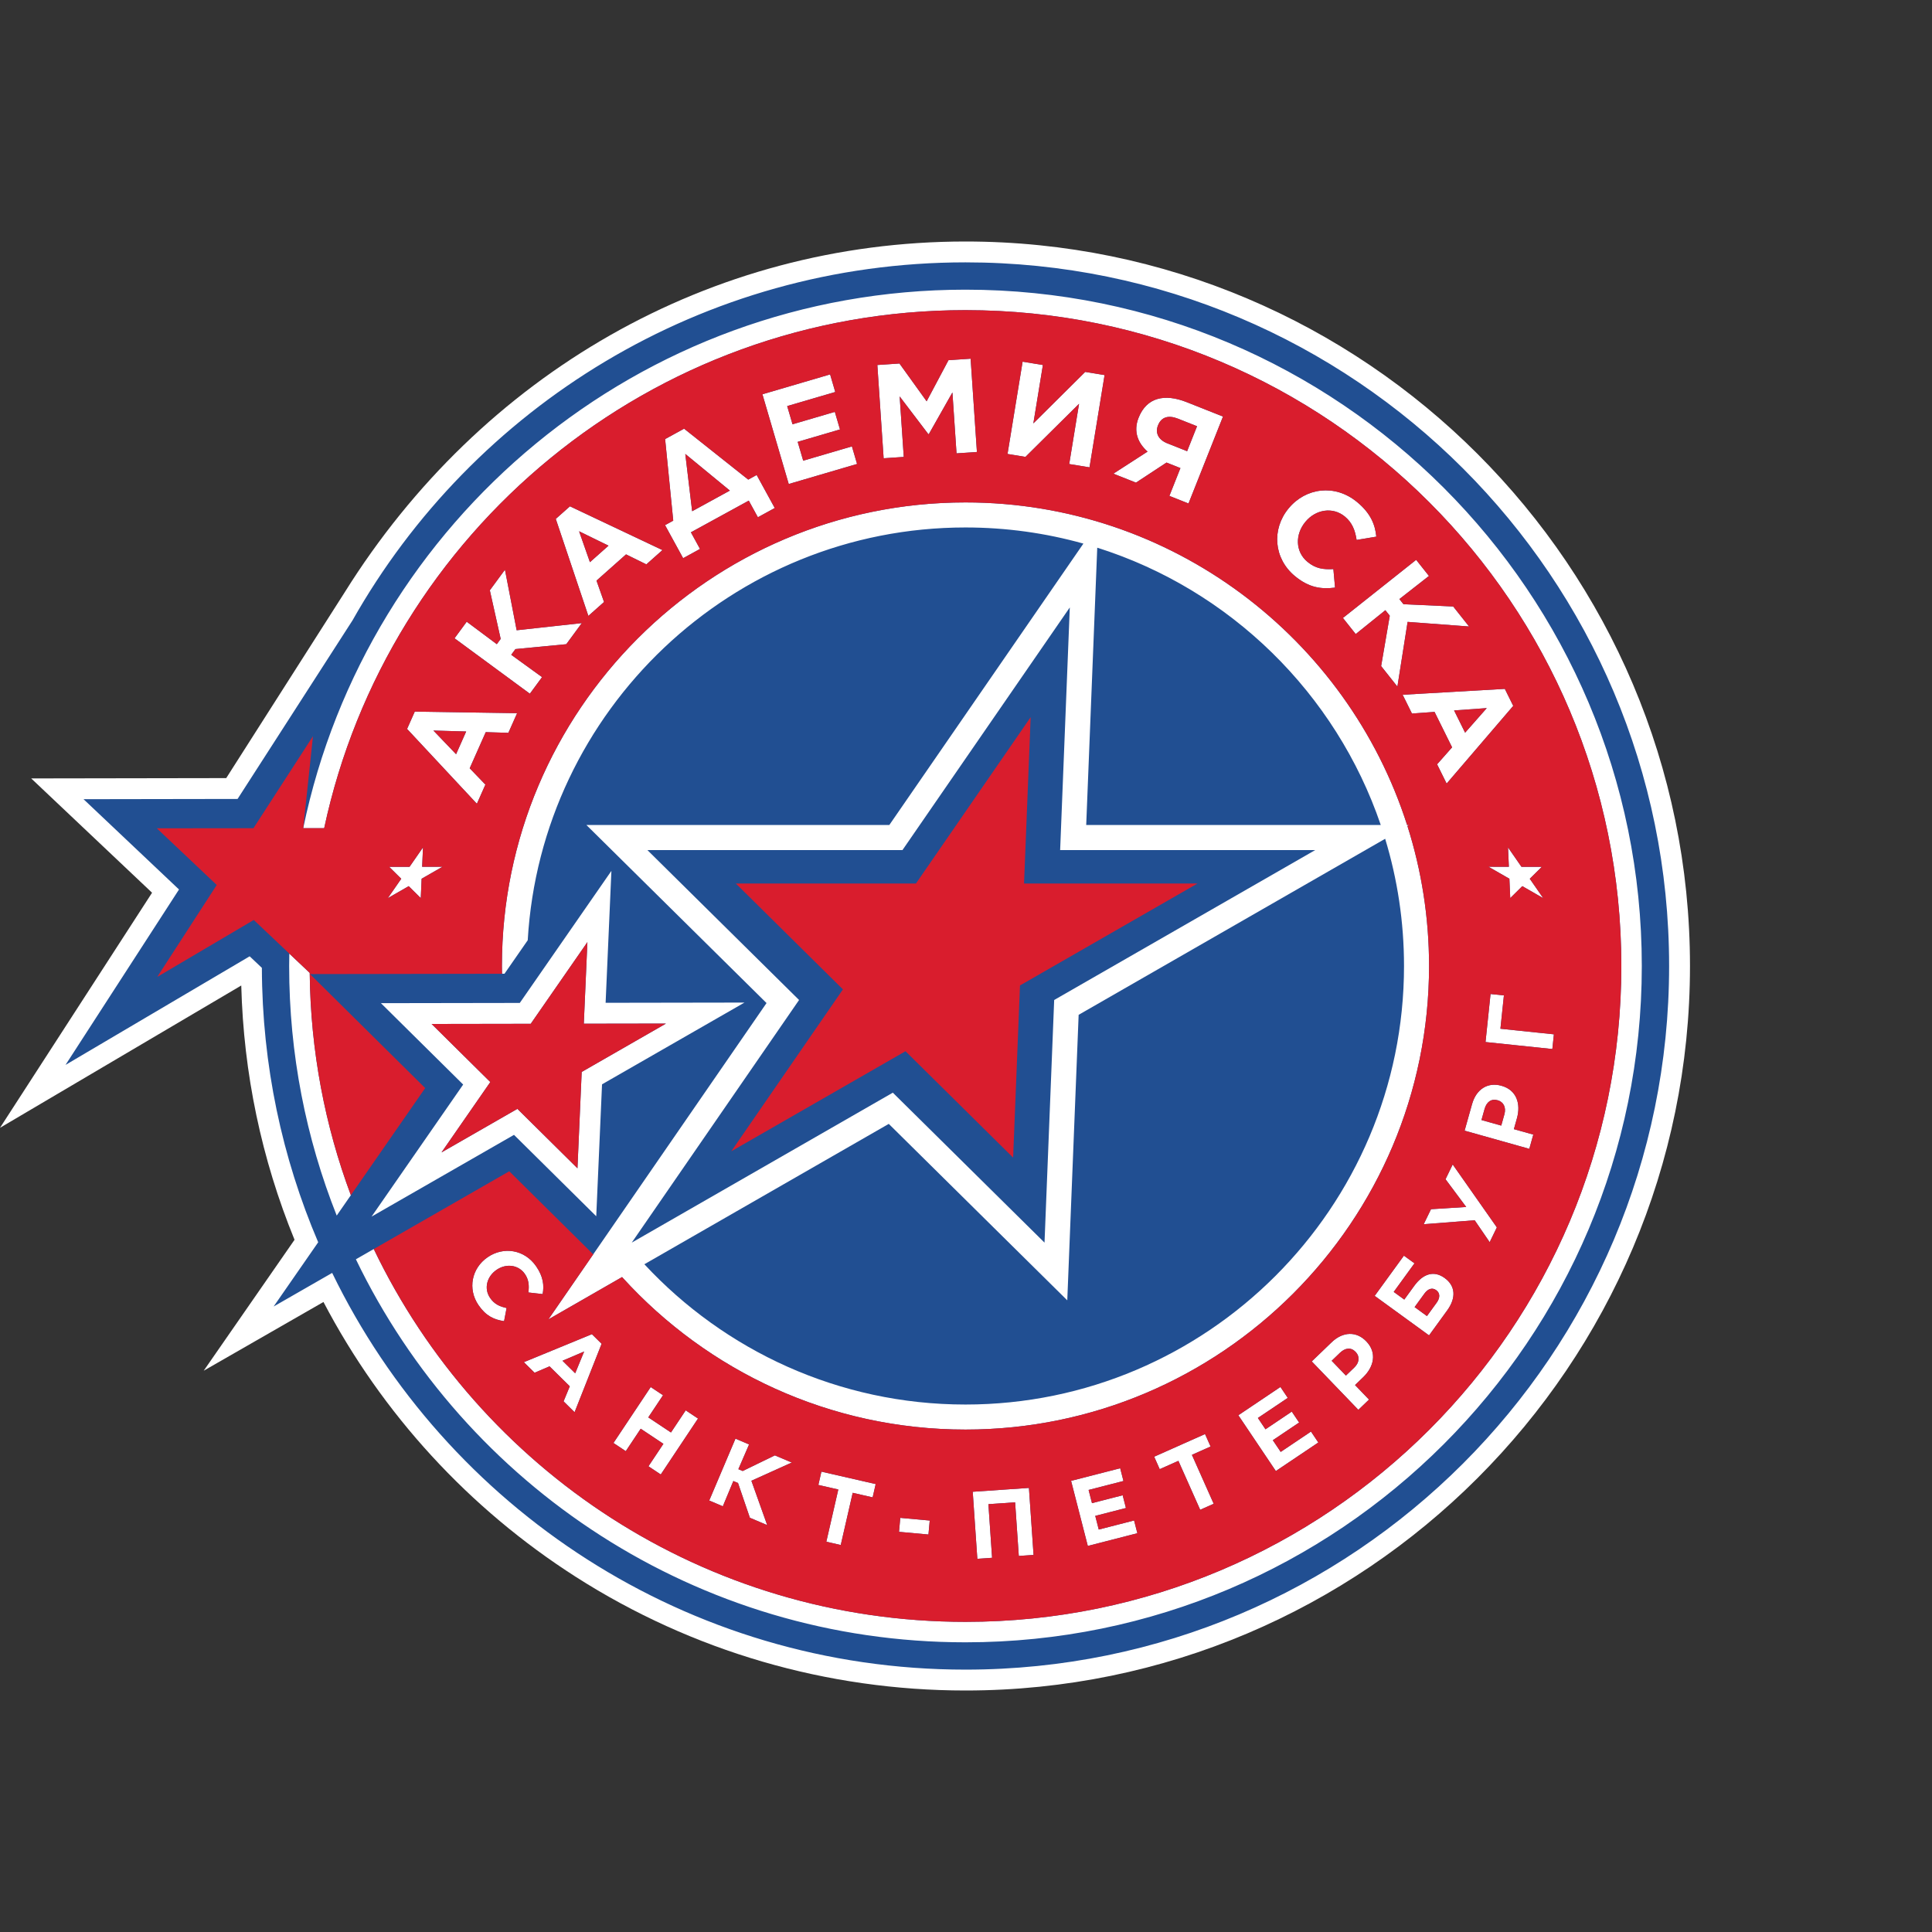
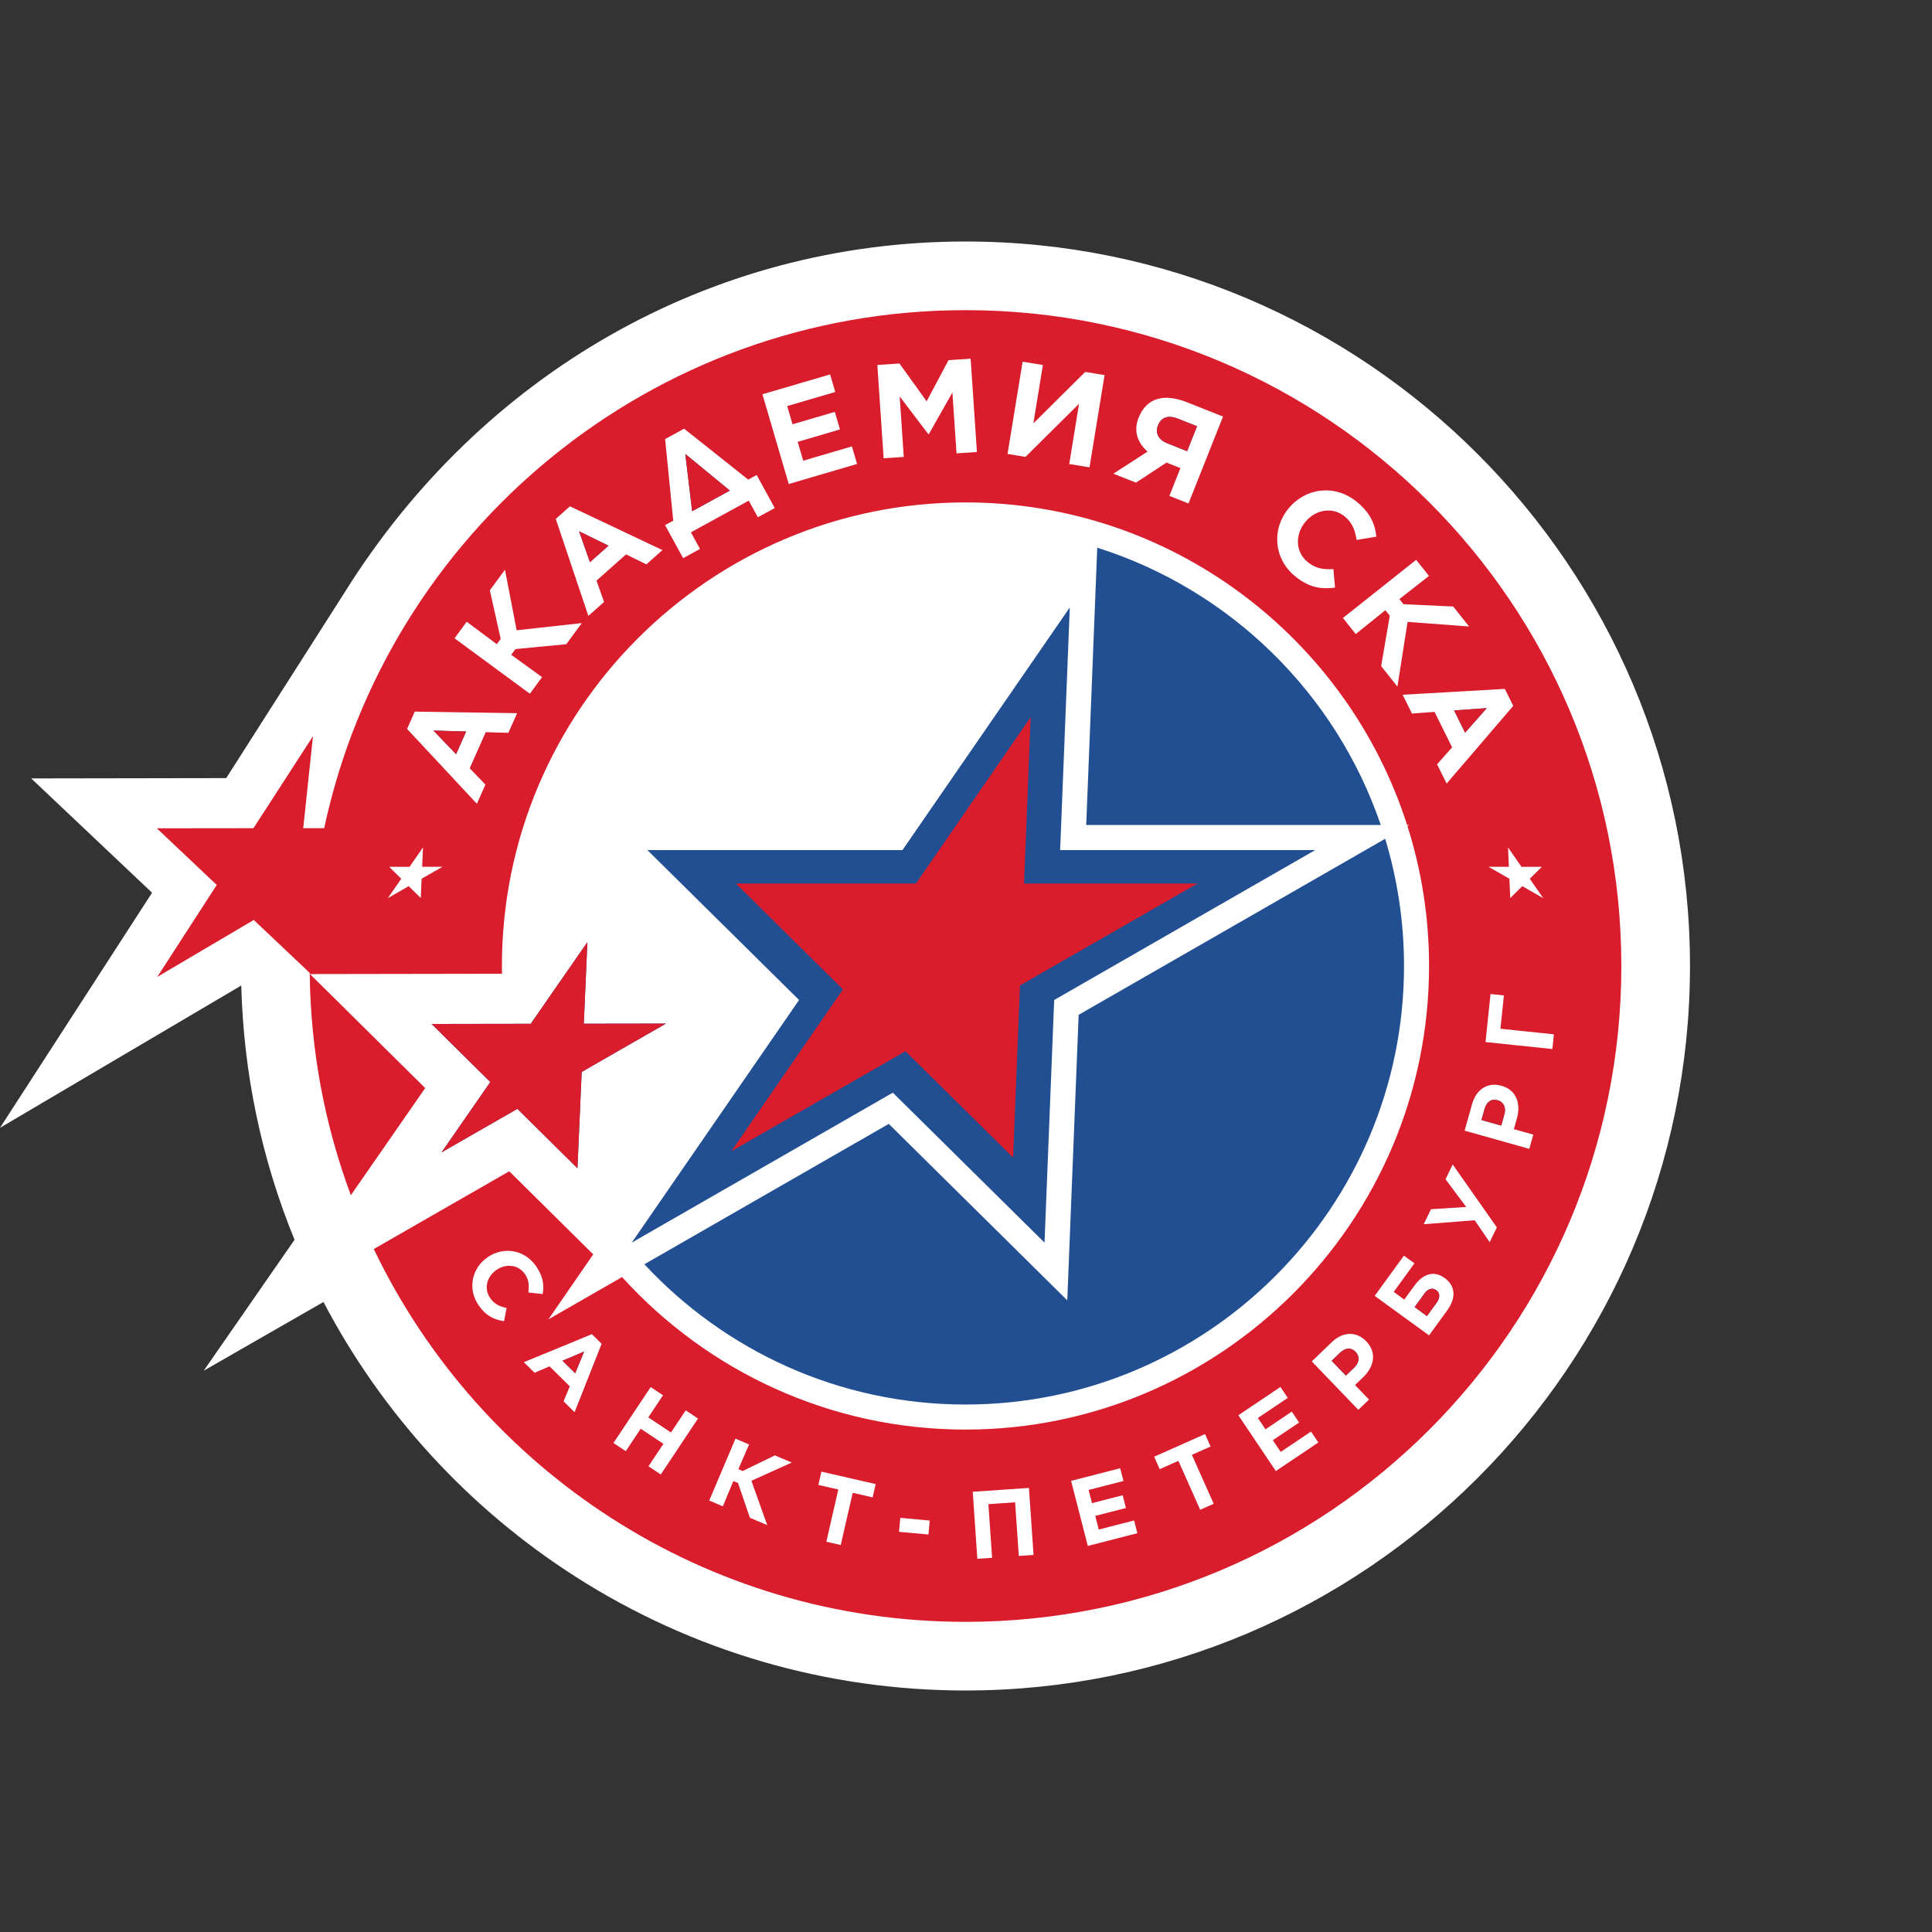
<svg xmlns="http://www.w3.org/2000/svg" width="400" height="400" viewBox="0 0 400 400" fill="none">
  <rect x="0" y="0" width="400" height="400" fill="#333333" stroke="none" />
  <path d="M199.894 50C146.949 50 99.574 77.52 71.411 122.56L46.837 161.098L6.462 161.165L31.484 184.83L0 233.501L49.95 204.039C50.428 222.245 54.133 239.928 60.98 256.683L42.176 283.791L66.969 269.561C79.112 292.728 97.103 312.343 119.23 326.484C143.302 341.868 171.195 350 199.894 350C282.604 350 349.894 282.71 349.894 200C349.894 117.29 282.604 50 199.894 50Z" fill="white" />
-   <path d="M107.06 147.657L105.253 151.725L100.566 151.582L97.245 159.063L100.496 162.443L98.734 166.411L84.281 150.917L85.874 147.329L107.06 147.657ZM133.823 116.845L129.617 114.777L123.498 120.212L125.06 124.633L121.814 127.515L115.068 107.432L118.002 104.826L137.15 113.888L133.823 116.845ZM101.468 268.721C102.369 270.03 103.427 270.485 104.883 270.812L104.364 273.532C102.291 273.218 100.617 272.465 99.086 270.237C96.768 266.863 97.651 262.567 100.945 260.305L100.977 260.284C104.238 258.044 108.595 258.666 111.014 262.189C112.488 264.335 112.679 266.157 112.349 267.925L109.395 267.592C109.58 266.138 109.475 264.932 108.677 263.769C107.348 261.838 104.786 261.547 102.822 262.898L102.789 262.92C100.823 264.271 100.119 266.755 101.468 268.721ZM113.778 282.885L110.68 284.213L108.457 282.023L122.547 276.23L124.557 278.214L118.961 292.383L116.682 290.134L117.968 287.019L113.778 282.885ZM132.654 295.8L129.56 300.447L127.011 298.751L134.723 287.173L137.272 288.868L134.218 293.451L138.917 296.579L141.969 291.998L144.516 293.694L136.804 305.273L134.257 303.576L137.352 298.928L132.654 295.8ZM158.84 315.756L155.254 314.235L152.8 307.042L151.83 306.63L149.655 311.86L146.838 310.664L152.271 297.858L155.088 299.053L152.871 304.178L153.767 304.557L160.43 301.319L163.926 302.802L155.567 306.575L158.84 315.756ZM169.434 307.438L170.064 304.687L181.3 307.262L180.67 310.014L176.543 309.068L174.067 319.876L171.084 319.193L173.561 308.383L169.434 307.438ZM192.49 314.811L192.226 317.703L186.131 317.147L186.393 314.257L192.49 314.811ZM205.401 322.522L202.347 322.732L201.393 308.855L213.03 308.055L213.985 321.93L210.932 322.142L210.169 311.04L204.638 311.421L205.401 322.522ZM226.083 311.21L232.435 309.579L233.112 312.216L226.759 313.846L227.486 316.676L234.8 314.798L235.478 317.435L225.218 320.07L221.757 306.595L231.923 303.987L232.599 306.623L225.381 308.476L226.083 311.21ZM251.281 311.34L248.485 312.584L243.974 302.452L240.107 304.175L238.959 301.596L249.489 296.907L250.637 299.486L246.771 301.208L251.281 311.34ZM262.005 295.919L267.449 292.259L268.969 294.521L263.524 298.181L265.156 300.604L271.424 296.392L272.944 298.652L264.15 304.563L256.386 293.013L265.099 287.157L266.619 289.417L260.43 293.576L262.005 295.919ZM283.439 289.768L281.232 291.889L271.586 281.864L275.681 277.922C278.075 275.621 280.872 275.632 282.856 277.696L282.884 277.723C285.13 280.058 284.47 282.983 282.22 285.147L280.545 286.76L283.439 289.768ZM280.871 111.789C280.562 109.777 279.96 108.203 278.448 106.953C275.933 104.875 272.396 105.466 270.282 108.023L270.247 108.065C268.134 110.622 268.141 114.215 270.698 116.327C272.403 117.737 273.993 117.939 276.062 117.821L276.407 121.657C273.517 122.03 270.988 121.662 268.09 119.266C263.702 115.637 263.241 109.554 266.781 105.271L266.817 105.229C270.322 100.989 276.388 100.158 280.97 103.945C283.762 106.252 284.713 108.617 284.949 111.108L280.871 111.789ZM299.509 162.23L297.533 158.24L300.64 154.728L297.007 147.391L292.33 147.732L290.403 143.842L311.556 142.624L313.299 146.143L299.509 162.23ZM307.561 215.743L308.601 205.801L311.367 206.09L310.645 212.989L321.715 214.145L321.396 217.189L307.561 215.743ZM303.23 234.09L304.767 228.617C305.665 225.421 308.084 224.017 310.838 224.789L310.878 224.801C313.997 225.678 314.907 228.534 314.062 231.539L313.433 233.777L317.452 234.906L316.625 237.854L303.23 234.09ZM294.764 253.461L296.273 250.353L303.565 249.892L299.282 244.149L300.766 241.092L309.905 254.118L308.422 257.176L305.32 252.644L294.764 253.461ZM290.741 269.063L292.796 266.233C294.667 263.661 296.909 263.008 299.096 264.596L299.114 264.608C301.282 266.184 301.571 268.63 299.608 271.331L295.869 276.476L284.614 268.296L290.666 259.969L292.853 261.558L288.555 267.474L290.741 269.063ZM319.504 185.95L315.177 183.467L312.679 185.94L312.503 181.932L308.177 179.449L312.394 179.456L312.218 175.448L315.001 179.461L319.22 179.468L316.721 181.939L319.504 185.95ZM290.57 125.092L300.869 125.568L304.154 129.707L291.429 128.754L289.316 142.152L285.948 137.906L287.736 127.482L286.825 126.335L280.686 131.278L278.039 127.942L293.202 115.908L295.849 119.244L289.727 124.032L290.57 125.092ZM235.724 86.508L235.733 86.481C237.407 82.264 241.123 81.447 245.724 83.272L253.208 86.242L246.067 104.24L242.109 102.669L244.392 96.909L241.514 95.766L235.192 99.924L230.513 98.069L237.592 93.497C235.605 91.758 234.602 89.335 235.724 86.508ZM224.68 77.001L228.692 77.655L225.572 96.757L221.369 96.071L223.405 83.6L212.309 94.591L208.598 93.985L211.719 74.884L215.92 75.571L213.945 87.659L224.68 77.001ZM187.113 94.6L182.947 94.881L181.643 75.568L186.222 75.259L191.851 83.083L196.375 74.572L200.957 74.264L202.26 93.577L198.038 93.862L197.187 81.254L192.309 89.872L192.198 89.877L186.266 82.074L187.113 94.6ZM199.892 104.021C242.639 104.021 278.945 132.115 291.326 170.808H291.745L291.391 171.011C294.297 180.161 295.869 189.9 295.869 199.998C295.869 252.921 252.814 295.976 199.892 295.976C171.81 295.976 146.507 283.852 128.94 264.565L128.793 264.4L113.538 273.162L126.528 254.326L158.703 207.672L130.387 179.681L121.41 170.808H134.03H184.125L217.221 122.818L224.306 112.545C216.535 110.372 208.348 109.206 199.892 109.206C151.618 109.206 112.029 147.077 109.26 194.669L104.449 201.604L103.935 201.605C103.926 201.07 103.915 200.536 103.915 199.998C103.915 147.076 146.97 104.021 199.892 104.021ZM164.083 87.843L172.841 85.275L173.909 88.91L165.15 91.48L166.295 95.38L176.38 92.424L177.446 96.058L163.299 100.208L157.851 81.63L171.864 77.519L172.93 81.155L162.977 84.075L164.083 87.843ZM137.706 90.906L141.635 88.754L154.912 99.297L156.659 98.341L160.404 105.18L156.911 107.093L155.025 103.65L143.043 110.211L144.928 113.654L141.436 115.568L137.692 108.727L139.388 107.796L137.706 90.906ZM101.415 122.215L104.545 117.958L106.968 130.488L120.453 129.007L117.242 133.375L106.712 134.386L105.844 135.566L112.226 140.192L109.702 143.624L94.107 132.151L96.628 128.721L102.858 133.37L103.66 132.278L101.415 122.215ZM80.576 179.468L84.793 179.461L87.576 175.448L87.401 179.456L91.619 179.449L87.292 181.932L87.115 185.94L84.617 183.467L80.291 185.95L83.074 181.939L80.576 179.468ZM78.868 207.695L107.618 207.648L126.585 180.307L125.386 207.619L154.136 207.572L124.645 224.499L123.446 251.811L106.419 234.96L76.927 251.886L95.895 224.545L78.868 207.695ZM199.892 340.023C144.315 340.023 96.302 307.645 73.683 260.723L77.386 258.598C99.26 304.252 145.887 335.786 199.892 335.786C274.885 335.786 335.68 274.991 335.68 199.998C335.68 125.005 274.885 64.211 199.892 64.211C134.687 64.211 80.226 110.173 67.118 171.466H62.78C75.957 107.816 132.336 59.974 199.892 59.974C277.225 59.974 339.917 122.664 339.917 199.998C339.917 277.331 277.225 340.023 199.892 340.023ZM71.957 248.437L69.714 251.671C63.362 235.683 59.867 218.249 59.867 199.998C59.867 199.14 59.884 198.286 59.899 197.431L64.123 201.424C64.29 217.602 67.287 233.102 72.641 247.453L71.957 248.437ZM199.892 54.319C145.404 54.319 97.915 84.238 72.929 128.54L72.922 128.538L49.188 165.413L32.461 165.44L17.298 165.465L28.314 175.884L37.062 184.158L27.482 198.967L13.566 220.479L35.634 207.463L51.69 197.993L54.218 200.383C54.269 220.548 58.422 239.749 65.879 257.199L56.654 270.497L68.771 263.542C92.375 312.16 142.217 345.678 199.892 345.678C280.347 345.678 345.572 280.454 345.572 199.998C345.572 119.542 280.347 54.319 199.892 54.319Z" fill="#214F92" />
  <path d="M216.256 257.271L218.256 207.039L272.308 175.995H219.491L221.49 125.763L186.848 175.995H134.032L165.438 207.039L130.797 257.271L184.849 226.226L216.256 257.271Z" fill="#214F92" />
  <path d="M96.515 151.448L89.732 151.252L94.427 156.15L96.515 151.448Z" fill="#214F92" />
  <path d="M91.409 238.594L104.268 231.214L107.12 229.577L109.458 231.89L119.557 241.885L120.328 224.311L120.433 221.936L122.494 220.752L137.882 211.922L125.393 211.942L120.871 211.949L121.07 207.431L121.613 195.057L111.168 210.113L109.882 211.967L107.625 211.971L89.359 212.001L98.934 221.477L101.514 224.029L99.445 227.01L91.409 238.594Z" fill="#214F92" />
  <path d="M151.11 101.57L141.881 93.981L143.301 105.846L151.11 101.57Z" fill="#214F92" />
  <path d="M303.335 151.697L307.819 146.607L301.053 147.088L303.335 151.697Z" fill="#214F92" />
  <path d="M310.1 227.804L310.062 227.793C308.741 227.422 307.775 228.141 307.36 229.615L306.721 231.892L310.816 233.043L311.471 230.708C311.885 229.235 311.247 228.128 310.1 227.804Z" fill="#214F92" />
  <path d="M120.942 279.813L116.457 281.729L119.088 284.326L120.942 279.813Z" fill="#214F92" />
  <path d="M297.454 269.695C298.155 268.729 298.197 267.727 297.359 267.121L297.343 267.108C296.556 266.536 295.658 266.793 294.909 267.822L292.877 270.619L295.434 272.477L297.454 269.695Z" fill="#214F92" />
  <path d="M280.663 279.89C279.712 278.902 278.514 279.035 277.41 280.096L275.707 281.736L278.656 284.801L280.405 283.12C281.507 282.059 281.517 280.779 280.69 279.92L280.663 279.89Z" fill="#214F92" />
  <path d="M125.983 112.976L119.891 109.993L122.138 116.393L125.983 112.976Z" fill="#214F92" />
  <path d="M285.874 170.809C276.595 143.552 254.695 122.083 227.174 113.395L224.889 170.809H285.874Z" fill="#214F92" />
  <path d="M241.772 91.826L245.782 93.416L247.833 88.249L243.899 86.687C241.945 85.913 240.452 86.302 239.758 88.051L239.748 88.076C239.136 89.62 239.808 91.076 241.772 91.826Z" fill="#214F92" />
  <path d="M223.322 210.109L221.436 257.478L220.968 269.222L212.61 260.96L184.011 232.688L133.41 261.75C149.999 279.6 173.66 290.793 199.893 290.793C249.956 290.793 290.686 250.063 290.686 200C290.686 190.843 289.318 182.001 286.784 173.66L223.322 210.109Z" fill="#214F92" />
  <path d="M143.301 105.846L151.11 101.57L141.881 93.981L143.301 105.846Z" fill="#D91D2D" />
  <path d="M119.088 284.326L120.942 279.813L116.457 281.729L119.088 284.326Z" fill="#D91D2D" />
  <path d="M101.514 224.029L91.409 238.594L107.121 229.577L119.557 241.885L120.433 221.936L137.882 211.921L120.871 211.949L121.613 195.057L109.882 211.967L89.359 212L101.514 224.029Z" fill="#D91D2D" />
  <path d="M187.473 217.644L209.757 239.672L211.177 204.03L247.925 182.923H212.017L213.387 148.485L189.636 182.923H152.348L174.521 204.842L151.406 238.359L187.473 217.644Z" fill="#D91D2D" />
  <path d="M307.819 146.605L301.053 147.086L303.335 151.695L307.819 146.605Z" fill="#D91D2D" />
  <path d="M297.361 267.123L297.345 267.11C296.558 266.538 295.66 266.795 294.911 267.824L292.879 270.62L295.436 272.479L297.456 269.697C298.157 268.731 298.199 267.729 297.361 267.123Z" fill="#D91D2D" />
  <path d="M125.983 112.976L119.891 109.993L122.138 116.393L125.983 112.976Z" fill="#D91D2D" />
  <path d="M307.562 215.744L308.602 205.802L311.368 206.091L310.646 212.99L321.716 214.146L321.398 217.19L307.562 215.744ZM316.626 237.855L303.232 234.091L304.769 228.619C305.667 225.422 308.086 224.018 310.84 224.791L310.878 224.802C313.998 225.678 314.908 228.536 314.064 231.54L313.434 233.779L317.453 234.908L316.626 237.855ZM308.423 257.177L305.321 252.646L294.765 253.462L296.274 250.354L303.565 249.893L299.284 244.149L300.767 241.093L309.907 254.119L308.423 257.177ZM299.609 271.332L295.871 276.477L284.615 268.297L290.668 259.971L292.854 261.559L288.556 267.475L290.741 269.065L292.797 266.234C294.667 263.662 296.911 263.009 299.098 264.598L299.114 264.609C301.284 266.185 301.572 268.631 299.609 271.332ZM283.44 289.769L281.234 291.891L271.588 281.866L275.683 277.923C278.077 275.622 280.872 275.634 282.858 277.696L282.884 277.724C285.131 280.059 284.472 282.984 282.222 285.148L280.547 286.761L283.44 289.769ZM264.151 304.565L256.388 293.014L265.1 287.159L266.62 289.418L260.432 293.577L262.006 295.921L267.451 292.26L268.971 294.522L263.525 298.181L265.158 300.606L271.426 296.393L272.946 298.653L264.151 304.565ZM248.487 312.586L243.975 302.453L240.109 304.176L238.961 301.597L249.491 296.908L250.639 299.487L246.772 301.209L251.282 311.341L248.487 312.586ZM225.22 320.071L221.758 306.596L231.924 303.987L232.601 306.624L225.382 308.478L226.084 311.212L232.435 309.58L233.114 312.217L226.761 313.848L227.486 316.676L234.802 314.799L235.478 317.437L225.22 320.071ZM210.933 322.143L210.17 311.041L204.638 311.423L205.402 322.523L202.349 322.733L201.395 308.857L213.03 308.057L213.986 321.932L210.933 322.143ZM292.332 147.733L290.405 143.843L311.557 142.626L313.301 146.144L299.511 162.231L297.535 158.241L300.641 154.729L297.008 147.392L292.332 147.733ZM285.95 137.908L287.738 127.484L286.827 126.336L280.688 131.279L278.04 127.943L293.203 115.91L295.851 119.246L289.729 124.034L290.572 125.094L300.87 125.57L304.154 129.708L291.43 128.755L289.318 142.153L285.95 137.908ZM268.091 119.268C263.702 115.638 263.243 109.555 266.781 105.272L266.819 105.229C270.323 100.991 276.39 100.159 280.972 103.946C283.764 106.253 284.714 108.618 284.951 111.109L280.872 111.79C280.563 109.778 279.961 108.205 278.449 106.954C275.934 104.876 272.398 105.467 270.284 108.024L270.249 108.066C268.134 110.624 268.143 114.216 270.699 116.329C272.405 117.739 273.994 117.94 276.063 117.823L276.408 121.659C273.518 122.031 270.989 121.664 268.091 119.268ZM246.069 104.24L242.11 102.67L244.394 96.911L241.516 95.768L235.194 99.926L230.514 98.07L237.594 93.498C235.607 91.759 234.602 89.336 235.726 86.509L235.735 86.482C237.408 82.266 241.125 81.448 245.726 83.274L253.21 86.243L246.069 104.24ZM225.572 96.758L221.371 96.072L223.406 83.601L212.31 94.592L208.599 93.987L211.721 74.885L215.921 75.572L213.947 87.659L224.681 77.002L228.692 77.656L225.572 96.758ZM198.04 93.863L197.188 81.256L192.31 89.873L192.2 89.879L186.268 82.076L187.115 94.601L182.947 94.882L181.645 75.57L186.224 75.261L191.851 83.085L196.377 74.574L200.957 74.266L202.261 93.579L198.04 93.863ZM163.301 100.208L157.853 81.631L171.866 77.52L172.932 81.157L162.979 84.076L164.085 87.845L172.843 85.275L173.909 88.912L165.152 91.481L166.296 95.382L176.382 92.425L177.447 96.059L163.301 100.208ZM156.913 107.094L155.027 103.651L143.045 110.211L144.929 113.655L141.436 115.568L137.693 108.728L139.389 107.798L137.707 90.907L141.637 88.755L154.914 99.298L156.66 98.342L160.405 105.182L156.913 107.094ZM133.824 116.846L129.617 114.778L123.5 120.214L125.06 124.634L121.816 127.516L115.069 107.434L118.003 104.827L137.152 113.89L133.824 116.846ZM117.242 133.376L106.713 134.387L105.844 135.568L112.228 140.194L109.703 143.625L94.107 132.153L96.63 128.722L102.86 133.372L103.662 132.28L101.416 122.216L104.546 117.959L106.97 130.489L120.454 129.008L117.242 133.376ZM105.254 151.727L100.568 151.583L97.246 159.064L100.497 162.445L98.735 166.413L84.282 150.918L85.875 147.33L107.062 147.658L105.254 151.727ZM87.293 181.933L87.117 185.941L84.619 183.468L80.293 185.952L83.076 181.94L80.577 179.468L84.795 179.462L87.578 175.45L87.402 179.457L91.621 179.45L87.293 181.933ZM319.22 179.468L316.722 181.94L319.505 185.952L315.179 183.468L312.68 185.941L312.504 181.933L308.177 179.45L312.396 179.457L312.22 175.45L315.003 179.462L319.22 179.468ZM192.228 317.705L186.132 317.149L186.395 314.258L192.492 314.812L192.228 317.705ZM180.672 310.015L176.545 309.069L174.069 319.878L171.085 319.194L173.563 308.384L169.436 307.44L170.066 304.688L181.302 307.263L180.672 310.015ZM158.842 315.757L155.255 314.236L152.801 307.043L151.832 306.631L149.657 311.861L146.84 310.666L152.273 297.859L155.09 299.055L152.871 304.18L153.768 304.559L160.432 301.321L163.927 302.803L155.569 306.577L158.842 315.757ZM136.806 305.275L134.258 303.578L137.354 298.93L132.655 295.802L129.561 300.448L127.013 298.752L134.724 287.174L137.273 288.87L134.22 293.453L138.918 296.581L141.97 291.999L144.517 293.695L136.806 305.275ZM118.961 292.384L116.683 290.135L117.969 287.02L113.778 282.886L110.681 284.215L108.458 282.024L122.548 276.231L124.559 278.215L118.961 292.384ZM102.822 262.899L102.791 262.922C100.824 264.271 100.121 266.757 101.469 268.722C102.371 270.032 103.429 270.487 104.883 270.813L104.365 273.532C102.293 273.219 100.619 272.466 99.088 270.238C96.77 266.864 97.653 262.568 100.946 260.307L100.978 260.284C104.239 258.045 108.597 258.668 111.016 262.19C112.489 264.335 112.679 266.158 112.35 267.926L109.397 267.593C109.58 266.14 109.476 264.934 108.678 263.771C107.349 261.838 104.788 261.549 102.822 262.899ZM199.894 64.213C134.689 64.213 80.227 110.175 67.118 171.468H62.781L64.797 152.424L52.484 171.457L52.492 171.468L32.473 171.491L44.875 183.221L32.562 202.254L52.54 190.47L64.124 201.426C64.291 217.603 67.289 233.103 72.642 247.454L88.03 225.273L64.182 201.671L103.936 201.607C103.927 201.071 103.915 200.537 103.915 199.999C103.915 147.078 146.971 104.022 199.894 104.022C242.641 104.022 278.947 132.117 291.328 170.81H291.745L291.393 171.013C294.298 180.163 295.871 189.9 295.871 199.999C295.871 252.922 252.815 295.978 199.894 295.978C171.812 295.978 146.509 283.853 128.941 264.566L128.795 264.401L113.54 273.163L122.822 259.704L105.437 242.5L77.387 258.599C99.26 304.253 145.888 335.787 199.894 335.787C274.885 335.787 335.68 274.991 335.68 199.999C335.68 125.006 274.885 64.213 199.894 64.213Z" fill="#D91D2D" />
  <path d="M280.663 279.89C279.712 278.902 278.514 279.035 277.41 280.096L275.707 281.736L278.656 284.801L280.405 283.12C281.507 282.059 281.517 280.779 280.69 279.92L280.663 279.89Z" fill="#D91D2D" />
  <path d="M239.758 88.049L239.748 88.074C239.136 89.618 239.808 91.074 241.772 91.824L245.782 93.414L247.834 88.247L243.899 86.686C241.945 85.911 240.452 86.3 239.758 88.049Z" fill="#D91D2D" />
  <path d="M96.515 151.448L89.732 151.252L94.427 156.15L96.515 151.448Z" fill="#D91D2D" />
  <path d="M310.1 227.804L310.062 227.793C308.741 227.422 307.775 228.141 307.36 229.615L306.721 231.892L310.816 233.043L311.471 230.708C311.885 229.235 311.247 228.128 310.1 227.804Z" fill="#D91D2D" />
</svg>